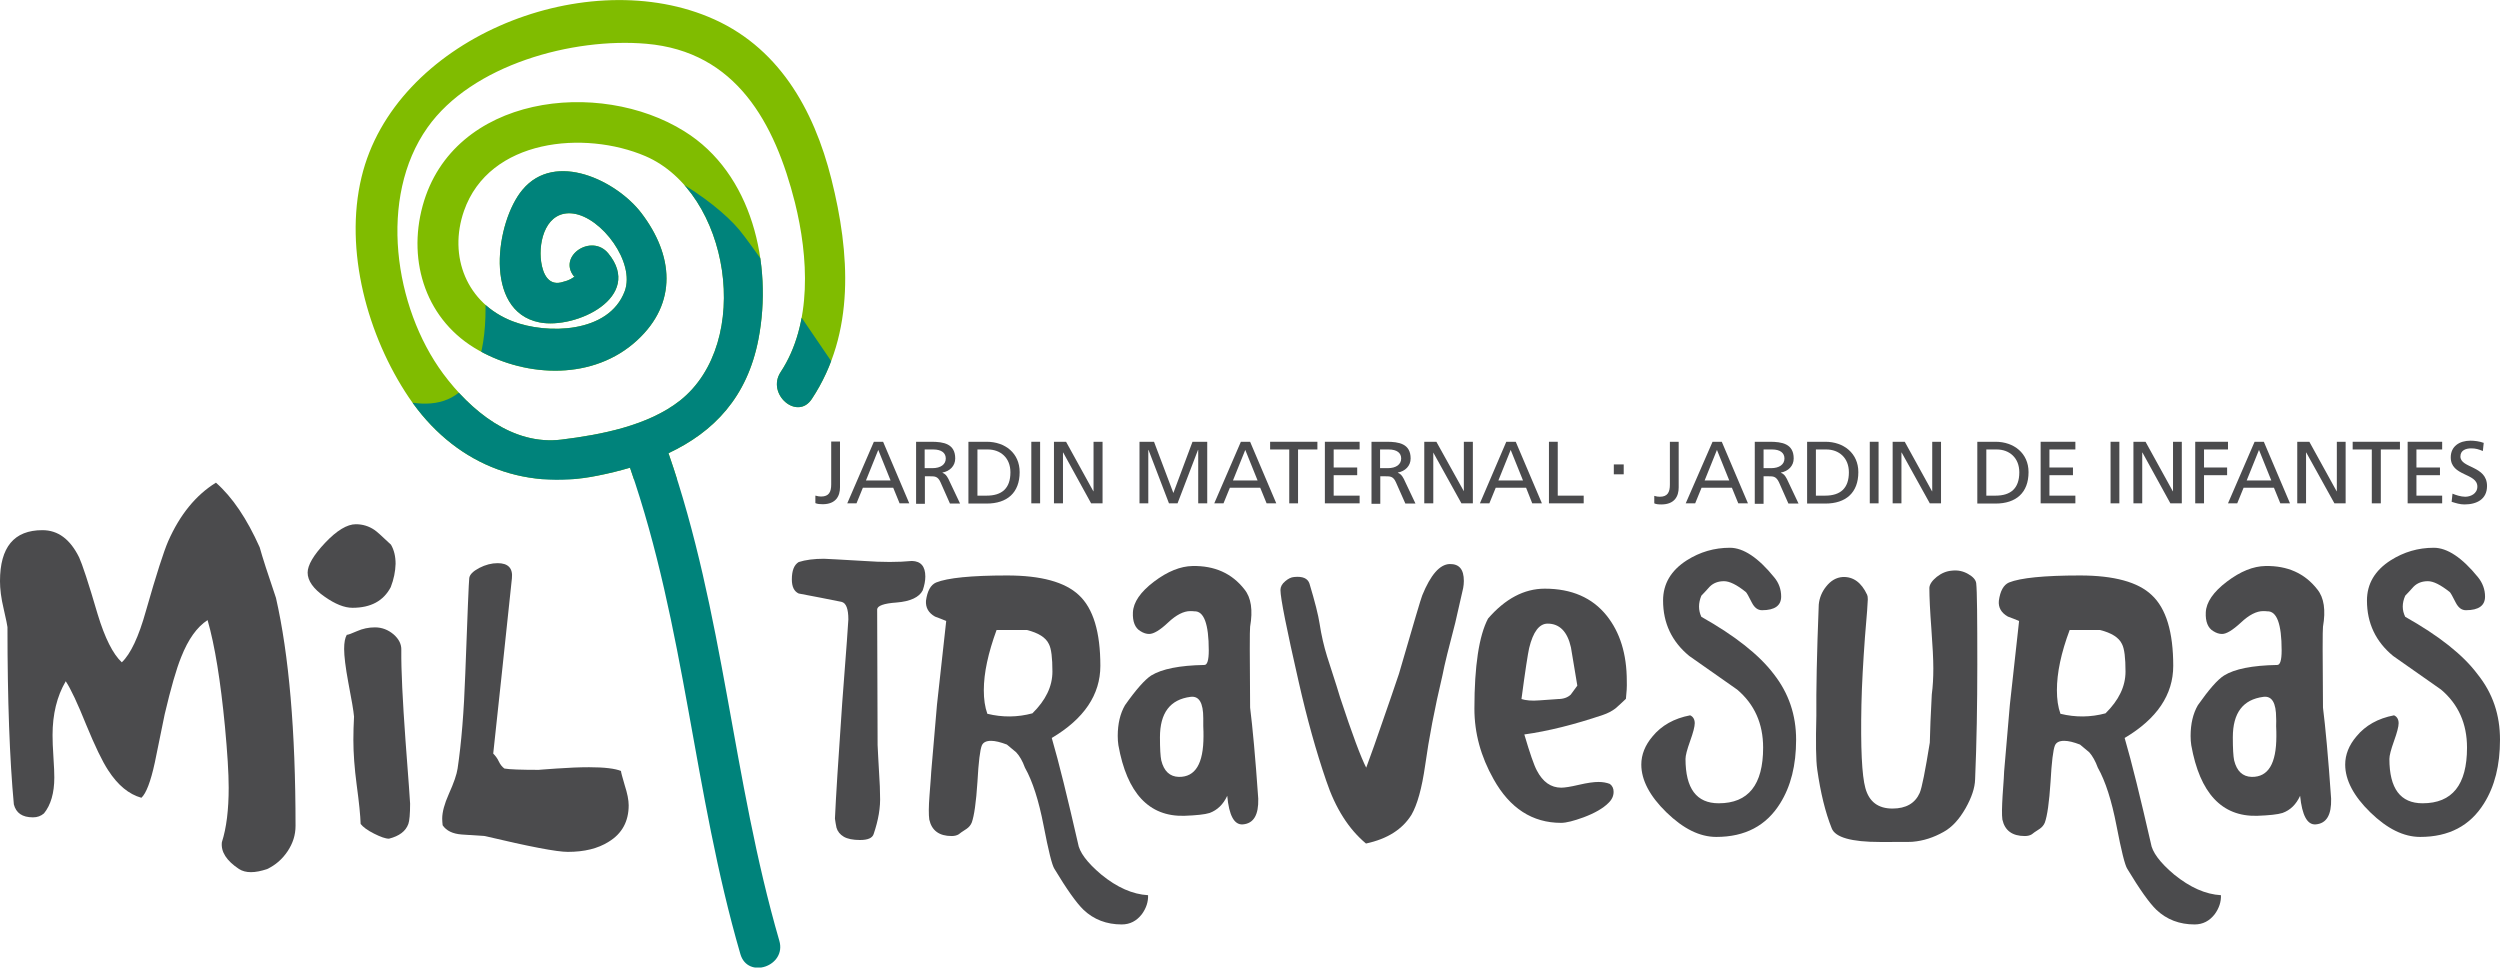
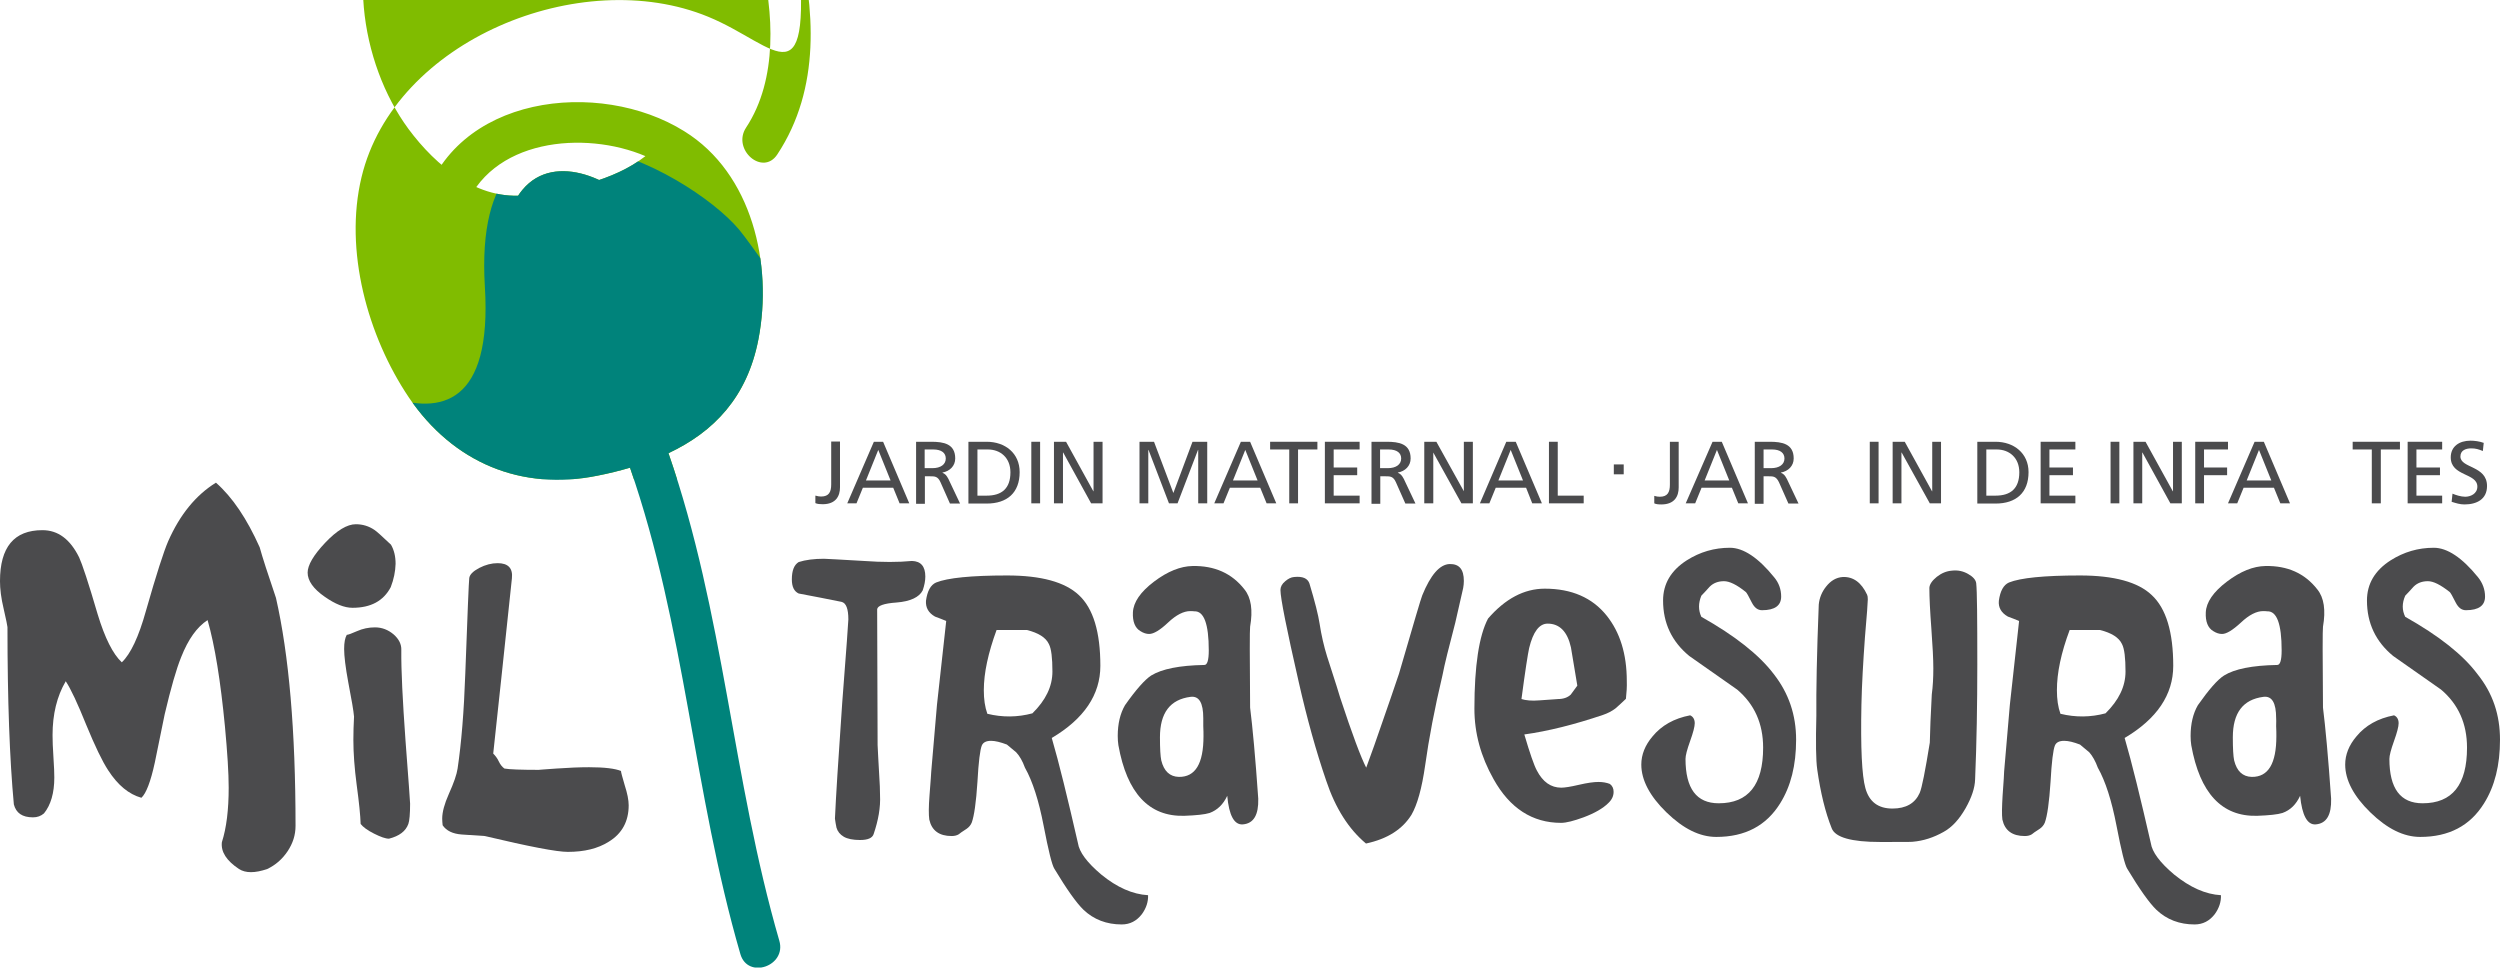
<svg xmlns="http://www.w3.org/2000/svg" xmlns:xlink="http://www.w3.org/1999/xlink" version="1.1" id="Capa_1" x="0px" y="0px" viewBox="0 0 1136.9 440" style="enable-background:new 0 0 1136.9 440;" xml:space="preserve">
  <style type="text/css">
	.st0{fill:#4B4B4D;}
	.st1{clip-path:url(#SVGID_2_);fill:#80BC00;}
	.st2{clip-path:url(#SVGID_2_);fill:#00837B;}
</style>
  <g>
    <g>
      <path class="st0" d="M397.3,379.3c-0.6,1.8-2.6,2.7-6.2,2.7c-3.2,0-5.7-0.5-7.4-1.5c-1.7-1-2.8-2.4-3.3-4.1    c-0.3-1.4-0.5-2.7-0.7-4.1c0.4-9.2,1.5-26.7,3.3-52.6c1.9-24.5,2.8-37.2,2.8-38c0-4.8-1-7.5-3.1-8c-6.5-1.3-13-2.6-19.5-3.8    c-2.1-1-3.1-3.1-3.1-6.4c0-4,1-6.6,3.1-7.9c3.1-1,7-1.5,11.5-1.5c1.3,0,7.3,0.4,18.2,1c8.3,0.6,15.6,0.6,21.8,0    c4.1,0.1,6.1,2.5,6.1,7.1c0,1.9-0.4,4-1.2,6.3c-1.6,3.1-5.6,5-11.9,5.5c-5.8,0.4-8.7,1.5-8.8,3.1l0.2,61.7c0.1,3,0.4,7.3,0.7,13.1    c0.3,4.3,0.4,7.6,0.4,9.6C400.5,367.2,399.4,373.1,397.3,379.3" />
      <path class="st0" d="M522.1,407.1c0.1,3-0.8,5.8-2.8,8.6c-2.4,3.1-5.4,4.7-9.2,4.7c-6.8,0-12.7-2.2-17.4-6.7    c-3.2-3.1-7.6-9.3-13.2-18.6c-1.1-1.7-2.7-8.2-4.9-19.6c-2.2-11.4-5-20.2-8.5-26.4c-1.1-3-2.4-5.3-4-7c-1.4-1.1-2.7-2.3-4.2-3.5    c-2.9-1.1-5.3-1.7-7.2-1.7c-2.2,0-3.6,0.7-4.2,2.1c-0.8,1.9-1.5,7.4-2,16.6c-0.6,9.3-1.5,15.5-2.6,18.5c-0.5,1.2-1.3,2.1-2.3,2.8    c-2,1.3-3.2,2.1-3.6,2.5c-0.8,0.5-1.9,0.8-3.2,0.8c-5.7,0-9.1-2.5-10.2-7.5c-0.3-2.2-0.3-5.8,0.1-10.9c0.5-6.6,0.8-10.3,0.8-11    l2.6-30.3l4.2-38.1c-1.7-0.7-3.4-1.4-5.1-2c-3-1.7-4.3-4.1-4.1-7.2c0.6-4.4,2.1-7.2,4.6-8.3c5.2-2.1,16-3.2,32.3-3.2    c15.5,0,26.3,3,32.6,8.9c6.6,6.1,9.8,16.9,9.8,32.2c0,13.1-7.4,24.1-22.1,32.8c3.3,11.3,7.2,27.3,11.9,47.8    c0.6,4.1,4.1,8.8,10.6,14.3C508,403.6,515.1,406.7,522.1,407.1 M478.6,305.4c0-6.2-0.5-10.4-1.6-12.5c-1.4-3-4.8-5.1-10-6.4h-13.8    c-3.8,10.4-5.8,19.5-5.8,27.4c0,4.1,0.5,7.6,1.6,10.7c6.9,1.7,13.8,1.6,20.5-0.2C475.6,318.4,478.6,312.1,478.6,305.4" />
      <path class="st0" d="M558.1,361.9c-1.8,3.9-4.5,6.5-8,7.8c-2.2,0.7-6.1,1.1-11.6,1.3c-16,0.4-26-10.3-29.9-32.1    c-0.2-1.3-0.3-2.7-0.3-4.2c0-5.5,1.1-10.2,3.3-14c5-7.1,9-11.6,11.9-13.5c4.9-3,12.9-4.6,24.1-4.8c1.4,0.1,2.1-2.1,2.1-6.6    c0-12.1-2.2-18-6.6-17.8c-0.6-0.1-1.2-0.1-1.8-0.1c-3,0-6.4,1.7-10.1,5.2c-3.7,3.5-6.6,5.2-8.6,5.2c-1.3,0-2.6-0.4-4-1.3    c-2.4-1.4-3.6-4.3-3.4-8.5c0.2-4.6,3.4-9.3,9.6-14c6.2-4.7,12.1-7,17.5-7.1c10-0.2,17.9,3.3,23.6,10.6c3.1,3.8,3.9,9.5,2.6,17    c-0.2,1.3-0.2,13.6,0,36.8c1.1,8.8,2.4,22.6,3.7,41.4c0.2,7.4-2.1,11.3-7,11.7C561.3,375.2,558.9,370.9,558.1,361.9 M547.2,326.6    c0-7-1.9-10.2-5.8-9.7c-9.3,1.2-13.9,7.3-13.9,18.4c0,5.1,0.2,8.6,0.6,10.5c1.2,4.9,3.9,7.4,8,7.5c7.5,0.1,11.2-6,11.2-18.5    c0-1.2,0-2.8-0.1-4.6C547.2,328.3,547.2,327.1,547.2,326.6" />
      <path class="st0" d="M603.5,298.5c3.8,11.8,5.8,18,5.9,18.6c5.6,17,9.6,27.6,11.9,32c2.7-7.4,4.8-13.2,6.3-17.7    c3.8-10.8,6.6-19.1,8.6-25c6.6-22.7,10.1-34.6,10.6-35.7c3.8-9.3,7.9-14,12.4-14.2c4.4-0.1,6.5,2.4,6.5,7.7c0,1-0.1,2.1-0.3,3.2    l-3.6,15.8c-2.9,11.1-4.9,19-5.8,23.8c-3.6,15.2-6.2,28.9-7.9,41.1c-1.5,10.5-3.6,17.9-6.2,22.4c-4.1,6.6-10.9,11-20.7,13.1    c-7.8-6.5-13.9-16-18.1-28.6c-4.5-13.1-8.7-28.1-12.5-44.9c-5.5-24.1-8.3-38.1-8.3-41.8c0-1.4,0.7-2.8,2.2-4    c1.3-1.1,2.6-1.8,4-1.9c3.9-0.4,6.2,0.6,7,3c2.5,8.3,4,14.3,4.6,18.2C600.9,288.9,602.1,294,603.5,298.5" />
      <path class="st0" d="M739.4,317.8c-2.4,2.3-4,3.7-4.8,4.4c-1.6,1.2-3.5,2.2-5.6,2.9c-13,4.4-25,7.4-35.8,8.9    c2.5,8.5,4.4,14,5.7,16.4c2.7,5.2,6.4,7.8,11.1,7.8c1.5,0,4.2-0.4,8-1.3c3.9-0.9,6.8-1.3,8.9-1.3c1.9,0,3.7,0.3,5.2,0.9    c1.2,0.9,1.7,2.1,1.7,3.6c0,1.9-0.8,3.6-2.4,5.1c-2.4,2.4-6.2,4.6-11.3,6.5c-4.4,1.6-7.8,2.5-10.2,2.5c-13,0-23.3-6.6-30.7-19.9    c-5.8-10.3-8.7-20.9-8.7-32c0-19.5,2.1-33.2,6.2-41c7.8-9,16.4-13.6,25.8-13.6c12.2,0,21.6,4.1,28.1,12.2    c6.1,7.6,9.2,17.5,9.2,29.8C739.9,312.3,739.7,315.1,739.4,317.8 M717.3,311.8c-1-5.8-1.9-11.7-2.9-17.4    c-1.6-7.2-5.2-10.8-10.6-10.8c-3.8,0-6.6,3.7-8.4,11.1c-0.6,2.7-1.8,10.4-3.5,23.2c1.9,0.6,4.7,0.9,8.1,0.6    c5.8-0.4,8.7-0.6,8.4-0.6c2.6,0,4.5-0.7,5.9-2C715.3,314.5,716.3,313.2,717.3,311.8" />
      <path class="st0" d="M816.8,336.4c0,11.6-2.4,21.2-7.3,29c-6.3,10.1-15.9,15.2-29,15.2c-7.5,0-15-3.7-22.7-11.2    c-7.6-7.4-11.4-14.7-11.4-21.7c0-4.5,1.7-8.8,5.1-12.8c4.1-5,9.8-8.2,17.1-9.6c1.4,0.6,2.1,1.9,2.1,3.6c0,1.5-0.7,4.2-2.1,8.1    c-1.4,3.9-2.1,6.6-2.1,8.1c0,13.5,5,20.2,15.1,20.2c13.5,0,20.2-8.4,20.2-25.3c0-10.9-3.9-19.7-11.8-26.4    c-7.3-5.1-14.5-10.2-21.8-15.3c-7.9-6.5-11.9-14.9-11.9-25.2c0-7.6,3.6-13.7,10.8-18.3c6-3.8,12.5-5.7,19.6-5.7    c6.1,0,12.9,4.5,20.1,13.4c2.2,2.6,3.2,5.6,3.2,8.8c0,4.1-2.9,6.2-8.7,6.2c-1.9,0-3.4-1.1-4.6-3.4c-1.5-3-2.4-4.6-2.8-4.9    c-4.1-3.3-7.4-4.9-9.9-4.9c-2.6,0-4.8,0.8-6.5,2.5c-1.2,1.4-2.5,2.7-3.8,4.1c-1.4,3.4-1.4,6.6,0,9.6c15.3,8.6,26.3,17.3,32.9,26    C813.5,315.3,816.8,325.2,816.8,336.4" />
      <path class="st0" d="M899.2,302.2c0,18.3-0.3,35.7-1,52.2c-0.1,3.9-1.6,8.3-4.3,13.1c-2.9,5.1-6.2,8.7-10,10.8    c-4.6,2.6-9.3,4.1-14.1,4.5c-0.3,0.1-5.2,0.1-14.8,0.1c-13.1,0-20.4-2.1-22-6.2c-2.9-7.2-5.1-16.2-6.6-26.8    c-0.6-4.2-0.7-12.3-0.4-24.4c-0.1-11.3,0.2-28.1,1.1-50.6c0.3-3,1.4-5.7,3.3-8.1c2.2-2.8,4.7-4.2,7.6-4.4    c4.8-0.2,8.5,2.5,11.1,8.1c0.2,0.4,0.3,1.1,0.3,2.1c0,1.2-0.4,6.9-1.3,17.2c-0.8,11.1-1.4,21.3-1.6,30.6    c-0.4,19.6,0.2,32.3,1.8,38c1.7,6.2,5.8,9.3,12.3,9.3c6.2,0,10.3-2.4,12.4-7.1c1-2.3,2.5-9.9,4.6-22.9c0.1-5.3,0.4-12.6,0.9-21.9    c0.5-3.7,0.7-7.6,0.7-11.8c0-4.1-0.3-10.2-0.9-18.2c-0.6-8-0.9-14.2-0.9-18.5c0.1-1.6,1.3-3.3,3.4-5c2.2-1.7,4.4-2.6,6.9-2.8    c2.6-0.3,5,0.2,7.3,1.5c2.3,1.3,3.5,2.7,3.7,4.2C899.1,268.8,899.2,281.1,899.2,302.2" />
      <path class="st0" d="M1010,407.1c0.1,3-0.8,5.8-2.8,8.6c-2.4,3.1-5.4,4.7-9.2,4.7c-6.8,0-12.7-2.2-17.4-6.7    c-3.2-3.1-7.6-9.3-13.2-18.6c-1.1-1.7-2.7-8.2-4.9-19.6c-2.2-11.4-5-20.2-8.5-26.4c-1.1-3-2.4-5.3-3.9-7c-1.4-1.1-2.7-2.3-4.2-3.5    c-2.9-1.1-5.2-1.7-7.2-1.7c-2.2,0-3.6,0.7-4.2,2.1c-0.8,1.9-1.5,7.4-2,16.6c-0.6,9.3-1.5,15.5-2.6,18.5c-0.5,1.2-1.3,2.1-2.3,2.8    c-2,1.3-3.2,2.1-3.6,2.5c-0.8,0.5-1.8,0.8-3.2,0.8c-5.7,0-9.1-2.5-10.2-7.5c-0.3-2.2-0.2-5.8,0.1-10.9c0.5-6.6,0.7-10.3,0.7-11    l2.6-30.3l4.2-38.1c-1.7-0.7-3.4-1.4-5.1-2c-3-1.7-4.4-4.1-4.1-7.2c0.6-4.4,2.1-7.2,4.6-8.3c5.2-2.1,16-3.2,32.3-3.2    c15.5,0,26.4,3,32.6,8.9c6.6,6.1,9.8,16.9,9.8,32.2c0,13.1-7.4,24.1-22.1,32.8c3.3,11.3,7.2,27.3,11.9,47.8    c0.6,4.1,4.1,8.8,10.6,14.3C996,403.6,1003,406.7,1010,407.1 M966.6,305.4c0-6.2-0.5-10.4-1.6-12.5c-1.4-3-4.8-5.1-10-6.4h-13.8    c-3.9,10.4-5.8,19.5-5.8,27.4c0,4.1,0.5,7.6,1.6,10.7c6.9,1.7,13.8,1.6,20.5-0.2C963.6,318.4,966.6,312.1,966.6,305.4" />
      <path class="st0" d="M1046,361.9c-1.8,3.9-4.4,6.5-8,7.8c-2.2,0.7-6.1,1.1-11.6,1.3c-16,0.4-26-10.3-29.9-32.1    c-0.2-1.3-0.3-2.7-0.3-4.2c0-5.5,1.1-10.2,3.3-14c5-7.1,8.9-11.6,11.9-13.5c4.8-3,12.9-4.6,24.1-4.8c1.4,0.1,2.1-2.1,2.1-6.6    c0-12.1-2.2-18-6.6-17.8c-0.6-0.1-1.2-0.1-1.8-0.1c-3,0-6.4,1.7-10.1,5.2c-3.8,3.5-6.6,5.2-8.6,5.2c-1.3,0-2.6-0.4-4-1.3    c-2.4-1.4-3.6-4.3-3.4-8.5c0.2-4.6,3.4-9.3,9.6-14c6.2-4.7,12-7,17.5-7.1c10-0.2,17.9,3.3,23.6,10.6c3.1,3.8,3.9,9.5,2.6,17    c-0.2,1.3-0.2,13.6,0,36.8c1.1,8.8,2.4,22.6,3.7,41.4c0.2,7.4-2.1,11.3-7,11.7C1049.3,375.2,1046.9,370.9,1046,361.9     M1035.1,326.6c0-7-1.9-10.2-5.8-9.7c-9.3,1.2-13.9,7.3-13.9,18.4c0,5.1,0.2,8.6,0.6,10.5c1.2,4.9,3.9,7.4,8,7.5    c7.5,0.1,11.2-6,11.2-18.5c0-1.2,0-2.8-0.1-4.6C1035.2,328.3,1035.1,327.1,1035.1,326.6" />
      <path class="st0" d="M1136.9,336.4c0,11.6-2.4,21.2-7.3,29c-6.3,10.1-15.9,15.2-29,15.2c-7.5,0-15-3.7-22.7-11.2    c-7.6-7.4-11.4-14.7-11.4-21.7c0-4.5,1.7-8.8,5.1-12.8c4.1-5,9.8-8.2,17.1-9.6c1.4,0.6,2.1,1.9,2.1,3.6c0,1.5-0.7,4.2-2.1,8.1    c-1.4,3.9-2.1,6.6-2.1,8.1c0,13.5,5,20.2,15.1,20.2c13.5,0,20.2-8.4,20.2-25.3c0-10.9-3.9-19.7-11.8-26.4    c-7.3-5.1-14.5-10.2-21.8-15.3c-7.9-6.5-11.9-14.9-11.9-25.2c0-7.6,3.6-13.7,10.8-18.3c6-3.8,12.5-5.7,19.6-5.7    c6.1,0,12.9,4.5,20.1,13.4c2.1,2.6,3.2,5.6,3.2,8.8c0,4.1-2.9,6.2-8.7,6.2c-1.9,0-3.4-1.1-4.6-3.4c-1.5-3-2.4-4.6-2.8-4.9    c-4.2-3.3-7.4-4.9-9.9-4.9c-2.6,0-4.8,0.8-6.5,2.5c-1.2,1.4-2.5,2.7-3.8,4.1c-1.5,3.4-1.5,6.6,0,9.6c15.3,8.6,26.3,17.3,32.8,26    C1133.7,315.3,1136.9,325.2,1136.9,336.4" />
      <path class="st0" d="M370.9,225.4c0.9,0.3,1.8,0.4,2.5,0.4c3.6,0,4.6-2.1,4.6-5.5v-19.5h4v20.8c0,3.9-1.8,7.7-7.9,7.7    c-1.3,0-2.4-0.1-3.3-0.5V225.4z" />
      <path class="st0" d="M397.4,200.9h4.2l11.9,28h-4.4l-2.9-7.1h-13.8l-2.9,7.1h-4.2L397.4,200.9z M399.4,204.6l-5.6,13.9H405    L399.4,204.6z" />
      <path class="st0" d="M416.6,200.9h6.9c5.6,0,10.9,0.9,10.9,7.6c0,3.4-2.5,5.8-5.8,6.4v0.1c1.2,0.5,1.8,1.1,2.7,2.8l5.3,11.2h-4.6    l-4.3-9.7c-1.2-2.7-2.6-2.7-4.7-2.7h-2.4v12.5h-4V200.9z M420.6,212.9h3.4c3.8,0,6.1-1.7,6.1-4.4c0-2.5-1.9-4.1-5.7-4.1h-3.9    V212.9z" />
      <path class="st0" d="M440.4,200.9h8.3c8.4,0,15,5.2,15,13.8c0,9.4-5.7,14.3-15,14.3h-8.3V200.9z M444.4,225.4h4.3    c6.9,0,10.8-3.3,10.8-10.6c0-6.6-4.5-10.4-10.3-10.4h-4.7V225.4z" />
      <rect x="469" y="200.9" class="st0" width="4" height="28" />
      <polygon class="st0" points="479.3,200.9 484.8,200.9 497.2,223.4 497.3,223.4 497.3,200.9 501.4,200.9 501.4,228.9 496.2,228.9     483.5,205.8 483.4,205.8 483.4,228.9 479.3,228.9   " />
      <polygon class="st0" points="518.2,200.9 524.8,200.9 533.6,224.2 542.3,200.9 549,200.9 549,228.9 544.9,228.9 544.9,204.6     544.8,204.6 535.5,228.9 531.6,228.9 522.3,204.6 522.2,204.6 522.2,228.9 518.2,228.9   " />
      <path class="st0" d="M564.3,200.9h4.2l11.9,28H576l-2.9-7.1h-13.8l-2.9,7.1h-4.2L564.3,200.9z M566.3,204.6l-5.6,13.9h11.2    L566.3,204.6z" />
      <polygon class="st0" points="586.3,204.4 577.6,204.4 577.6,200.9 599.1,200.9 599.1,204.4 590.3,204.4 590.3,228.9 586.3,228.9       " />
      <polygon class="st0" points="602.5,200.9 618.3,200.9 618.3,204.4 606.5,204.4 606.5,212.6 617.2,212.6 617.2,216.1 606.5,216.1     606.5,225.4 618.3,225.4 618.3,228.9 602.5,228.9   " />
      <path class="st0" d="M623.7,200.9h6.9c5.6,0,10.9,0.9,10.9,7.6c0,3.4-2.5,5.8-5.8,6.4v0.1c1.2,0.5,1.8,1.1,2.7,2.8l5.3,11.2h-4.6    l-4.3-9.7c-1.2-2.7-2.6-2.7-4.7-2.7h-2.4v12.5h-4V200.9z M627.7,212.9h3.4c3.8,0,6.1-1.7,6.1-4.4c0-2.5-1.9-4.1-5.7-4.1h-3.9    V212.9z" />
      <polygon class="st0" points="647.7,200.9 653.2,200.9 665.7,223.4 665.7,223.4 665.7,200.9 669.8,200.9 669.8,228.9 664.6,228.9     651.8,205.8 651.8,205.8 651.8,228.9 647.7,228.9   " />
      <path class="st0" d="M685,200.9h4.3l11.9,28h-4.4l-2.8-7.1h-13.8l-2.9,7.1H673L685,200.9z M687,204.6l-5.6,13.9h11.2L687,204.6z" />
      <polygon class="st0" points="704.4,200.9 708.4,200.9 708.4,225.4 720.2,225.4 720.2,228.9 704.4,228.9   " />
      <rect x="733.9" y="211.2" class="st0" width="4.5" height="4.5" />
      <path class="st0" d="M752.3,225.5c0.9,0.3,1.8,0.4,2.5,0.4c3.6,0,4.6-2.1,4.6-5.5v-19.5h4v20.8c0,3.9-1.8,7.7-7.9,7.7    c-1.3,0-2.4-0.1-3.2-0.5V225.5z" />
      <path class="st0" d="M778.8,200.9h4.2l11.9,28h-4.4l-2.9-7.1h-13.8l-2.9,7.1h-4.3L778.8,200.9z M780.8,204.6l-5.6,13.9h11.2    L780.8,204.6z" />
      <path class="st0" d="M797.9,200.9h6.9c5.6,0,10.9,0.9,10.9,7.6c0,3.4-2.5,5.8-5.8,6.4v0.1c1.2,0.5,1.8,1.1,2.7,2.8l5.3,11.2h-4.6    l-4.3-9.7c-1.3-2.7-2.6-2.7-4.7-2.7H802v12.5h-4V200.9z M802,212.9h3.4c3.8,0,6.1-1.7,6.1-4.4c0-2.5-1.9-4.1-5.6-4.1H802V212.9z" />
-       <path class="st0" d="M821.8,200.9h8.3c8.3,0,15,5.2,15,13.8c0,9.4-5.7,14.3-15,14.3h-8.3V200.9z M825.8,225.4h4.2    c6.9,0,10.8-3.3,10.8-10.6c0-6.6-4.5-10.4-10.3-10.4h-4.7V225.4z" />
      <rect x="850.3" y="200.9" class="st0" width="4" height="28" />
      <polygon class="st0" points="860.7,200.9 866.2,200.9 878.6,223.4 878.7,223.4 878.7,200.9 882.7,200.9 882.7,228.9 877.6,228.9     864.8,205.8 864.7,205.8 864.7,228.9 860.7,228.9   " />
      <path class="st0" d="M899.2,200.9h8.3c8.3,0,15,5.2,15,13.8c0,9.4-5.7,14.3-15,14.3h-8.3V200.9z M903.3,225.4h4.2    c6.9,0,10.8-3.3,10.8-10.6c0-6.6-4.5-10.4-10.3-10.4h-4.7V225.4z" />
      <polygon class="st0" points="928,200.9 943.8,200.9 943.8,204.4 932,204.4 932,212.6 942.7,212.6 942.7,216.1 932,216.1     932,225.4 943.8,225.4 943.8,228.9 928,228.9   " />
      <rect x="959.8" y="200.9" class="st0" width="4" height="28" />
      <polygon class="st0" points="970.2,200.9 975.7,200.9 988.1,223.4 988.2,223.4 988.2,200.9 992.2,200.9 992.2,228.9 987,228.9     974.3,205.8 974.2,205.8 974.2,228.9 970.2,228.9   " />
      <polygon class="st0" points="998.3,200.9 1013.2,200.9 1013.2,204.4 1002.3,204.4 1002.3,212.6 1012.8,212.6 1012.8,216.1     1002.3,216.1 1002.3,228.9 998.3,228.9   " />
      <path class="st0" d="M1025.3,200.9h4.2l11.9,28h-4.4l-2.9-7.1h-13.8l-2.9,7.1h-4.2L1025.3,200.9z M1027.3,204.6l-5.6,13.9h11.2    L1027.3,204.6z" />
-       <polygon class="st0" points="1044.7,200.9 1050.2,200.9 1062.6,223.4 1062.7,223.4 1062.7,200.9 1066.7,200.9 1066.7,228.9     1061.6,228.9 1048.8,205.8 1048.7,205.8 1048.7,228.9 1044.7,228.9   " />
      <polygon class="st0" points="1078.6,204.4 1069.9,204.4 1069.9,200.9 1091.4,200.9 1091.4,204.4 1082.7,204.4 1082.7,228.9     1078.6,228.9   " />
      <polygon class="st0" points="1094.9,200.9 1110.6,200.9 1110.6,204.4 1098.9,204.4 1098.9,212.6 1109.6,212.6 1109.6,216.1     1098.9,216.1 1098.9,225.4 1110.6,225.4 1110.6,228.9 1094.9,228.9   " />
      <path class="st0" d="M1129.1,205.1c-2-0.8-3.2-1.2-5.3-1.2c-2.3,0-4.9,0.8-4.9,3.7c0,5.4,12.1,4.1,12.1,13.4c0,6-4.6,8.4-10.3,8.4    c-2,0-3.9-0.6-5.8-1.2l0.4-3.7c1.4,0.6,3.8,1.4,5.8,1.4c2.3,0,5.5-1.3,5.5-4.6c0-6.3-12.1-4.6-12.1-13.3c0-5,3.9-7.6,9-7.6    c1.8,0,4.1,0.3,6,1L1129.1,205.1z" />
      <path class="st0" d="M134.4,375.6c0,4.1-1.2,7.9-3.6,11.5c-2.4,3.6-5.5,6.3-9.3,8.1c-5.6,1.9-9.8,1.9-12.8,0    c-5.7-3.8-8.3-7.8-7.8-12.2c2.1-6.5,3.1-14.8,3.1-24.8c0-6.7-0.6-16-1.7-27.8c-2-20.8-4.6-36.9-7.9-48.4c-4.8,3.1-8.8,8.7-12,16.8    c-2.2,5.4-4.7,14.1-7.5,26c-1.5,7.4-3,14.7-4.5,22c-1.9,8.8-4,14.1-6.1,16c-5.7-1.6-10.7-5.7-15.1-12.5c-2.7-4.1-6-11-10-20.7    c-3.9-9.7-7-16.3-9.3-19.8c-4,6.8-6,15-6,24.5c0,2.4,0.1,5.7,0.4,10c0.3,4.3,0.4,7.4,0.4,9.3c0,7-1.6,12.5-4.7,16.3    c-1.4,1.2-3,1.8-5,1.8c-4.9,0-7.7-2-8.7-5.9c-1.9-20.4-2.9-47.3-2.9-80.6c0-0.5-0.6-3.3-1.7-8.2c-1.2-5-1.7-9.2-1.7-12.7    c0-15.5,6.4-23.2,19.3-23.2c7.1,0,12.6,4.1,16.7,12.4c1.3,2.8,4.2,11.4,8.4,25.8c3.3,10.9,7,18.2,11,21.9c4-3.8,7.7-11.6,11-23.5    c4.7-16.5,8.1-27,10.1-31.6c5.3-12,12.5-20.9,21.7-26.6c7.5,6.6,14.1,16.4,19.9,29.4c1.2,4.4,3.7,12.1,7.4,23    C131.4,297.8,134.4,332.3,134.4,375.6" />
      <path class="st0" d="M177.7,267c-3.3,6.3-9.1,9.4-17.4,9.4c-3.7,0-7.9-1.7-12.6-5c-5.2-3.6-7.8-7.3-7.8-11c0-3.4,2.7-8,8-13.6    c5.3-5.6,10-8.4,13.9-8.4c3.2,0,6,0.9,8.5,2.6c0.8,0.5,3.3,2.7,7.5,6.7c1.4,2.4,2.1,5.3,2.1,8.7    C179.8,259.8,179.1,263.4,177.7,267 M186.5,365.5c0,4.7-0.3,7.8-0.8,9.2c-1.2,3.3-4.1,5.5-8.8,6.7c-1.6,0-3.8-0.8-6.8-2.3    c-3-1.5-5-3-6.1-4.4c-0.1-3.7-0.7-9.7-1.8-17.8c-1-7.6-1.5-14.4-1.5-20.4c0-3.4,0.1-6.9,0.3-10.6c-0.2-2.5-1.1-7.7-2.6-15.5    c-1.3-7-1.9-12.1-1.9-15.3c0-2.9,0.4-5,1.2-6.4c0.6,0,2.2-0.6,4.7-1.7c2.5-1.1,5.2-1.7,8.1-1.7c3.2,0,6,1.1,8.5,3.2    c2.4,2.1,3.6,4.5,3.5,7.1c-0.1,9.2,0.6,22.9,1.9,41.1C185.8,355.1,186.5,364.7,186.5,365.5" />
      <path class="st0" d="M285.9,366.2c0,7.3-3,12.9-9.1,16.6c-4.9,3.1-11.1,4.6-18.6,4.6c-5,0-17.5-2.4-37.7-7.2    c-3.5-0.2-7-0.5-10.5-0.7c-4.1-0.3-7-1.7-8.7-4.2c-0.1-1-0.2-2-0.2-3c0-3,1-6.7,3-11.2c2.3-5.1,3.6-8.9,4-11.6    c1.7-11.4,2.9-25.8,3.5-43.2c1-27.3,1.6-41.8,1.8-43.4c0.2-1.6,1.7-3.1,4.5-4.6c2.9-1.5,5.7-2.2,8.4-2.2c4.8,0,7,2.3,6.5,6.9    c-1,9.3-2.5,23.7-4.6,43.4l-3.9,36.3c0.9,0.9,1.8,2,2.5,3.5c0.7,1.5,1.6,2.6,2.6,3.3c2.2,0.4,7.5,0.6,15.8,0.6    c-0.5,0,2.1-0.2,7.8-0.6c5.7-0.4,10.6-0.6,14.9-0.6c7,0,11.8,0.6,14.5,1.7c0,0.6,0.6,2.7,1.7,6.5    C285.3,360.8,285.9,363.9,285.9,366.2" />
    </g>
    <g>
      <defs>
-         <path id="SVGID_1_" d="M322,7.6c-57.9-23.8-142.7,10.7-157.6,73c-8,33.3,2.8,72.3,21.5,100.1c20.1,29.7,51.2,42.7,85.9,35.6     c5.1-1,9.9-2.2,14.7-3.6c25.3,73,28.7,147.2,50.2,221.2c3.4,11.6,21.1,5.4,17.7-6.1c-21.5-74.2-25-148.5-50.4-221.7     c20.6-9.7,35.8-25.4,40.9-51.8c6.6-34-2.8-75.5-33.7-94.6C272.5,35.5,206,43.1,192.2,93.6c-7,25.6,1.7,52.5,25.6,65.8     c22.2,12.4,52.2,13.5,71.9-4.6c18.5-17,16.6-38.8,1.9-58c-11.1-14.5-39.1-28.4-54-10.5c-12.1,14.4-18,55.2,7.7,60.3     c16.6,3.3,47.6-11.6,31.3-31.4c-7.6-9.2-23.2,1.3-15.5,10.6c0.4-0.3,0.7-0.6,1.1-0.8c-1.7,1.6-3.7,2.6-5.9,3.1     c-6.8,2.4-9.4-3.5-10.2-9c-1.4-9.9,2.5-23.5,14.5-22c13.1,1.7,28.3,22.3,23.5,35.3c-7.2,19.3-35.5,19.7-51,13.7     c-20.9-8.1-29.3-29.5-22.1-50.2c11.5-32.9,54.9-36.7,82.5-24.9c38.5,16.6,49.1,84.8,15.7,111.2c-14.5,11.4-35.9,15.5-53.8,17.7     c-22.4,2.8-41.5-13.3-53.9-30c-22.3-30.2-29.6-80.1-7.1-111.9c20.2-28.6,66.1-41,99.5-38.1c40.9,3.5,58.5,36.1,67.6,72.2     c6.1,24.5,8,55.1-6.5,77.1c-6.6,10,7.6,22.3,14.2,12.2c19.8-30,17.3-66.4,8.9-99.9C370.1,49.6,353.8,20.6,322,7.6" />
+         <path id="SVGID_1_" d="M322,7.6c-57.9-23.8-142.7,10.7-157.6,73c-8,33.3,2.8,72.3,21.5,100.1c20.1,29.7,51.2,42.7,85.9,35.6     c5.1-1,9.9-2.2,14.7-3.6c25.3,73,28.7,147.2,50.2,221.2c3.4,11.6,21.1,5.4,17.7-6.1c-21.5-74.2-25-148.5-50.4-221.7     c20.6-9.7,35.8-25.4,40.9-51.8c6.6-34-2.8-75.5-33.7-94.6C272.5,35.5,206,43.1,192.2,93.6c-7,25.6,1.7,52.5,25.6,65.8     c22.2,12.4,52.2,13.5,71.9-4.6c18.5-17,16.6-38.8,1.9-58c-11.1-14.5-39.1-28.4-54-10.5c-12.1,14.4-18,55.2,7.7,60.3     c16.6,3.3,47.6-11.6,31.3-31.4c-7.6-9.2-23.2,1.3-15.5,10.6c0.4-0.3,0.7-0.6,1.1-0.8c-1.7,1.6-3.7,2.6-5.9,3.1     c-6.8,2.4-9.4-3.5-10.2-9c-1.4-9.9,2.5-23.5,14.5-22c13.1,1.7,28.3,22.3,23.5,35.3c-7.2,19.3-35.5,19.7-51,13.7     c-20.9-8.1-29.3-29.5-22.1-50.2c11.5-32.9,54.9-36.7,82.5-24.9c-14.5,11.4-35.9,15.5-53.8,17.7     c-22.4,2.8-41.5-13.3-53.9-30c-22.3-30.2-29.6-80.1-7.1-111.9c20.2-28.6,66.1-41,99.5-38.1c40.9,3.5,58.5,36.1,67.6,72.2     c6.1,24.5,8,55.1-6.5,77.1c-6.6,10,7.6,22.3,14.2,12.2c19.8-30,17.3-66.4,8.9-99.9C370.1,49.6,353.8,20.6,322,7.6" />
      </defs>
      <clipPath id="SVGID_2_">
        <use xlink:href="#SVGID_1_" style="overflow:visible;" />
      </clipPath>
      <rect x="62.8" y="-13.4" class="st1" width="472.9" height="231.3" />
      <path class="st2" d="M569,451H96.1l31.3-300.8c0,0,99.7,86.9,93.1-19.8c-6.5-106.7,92.4-53.6,115.6-26    C356.7,128.9,569,451,569,451z" />
    </g>
  </g>
</svg>